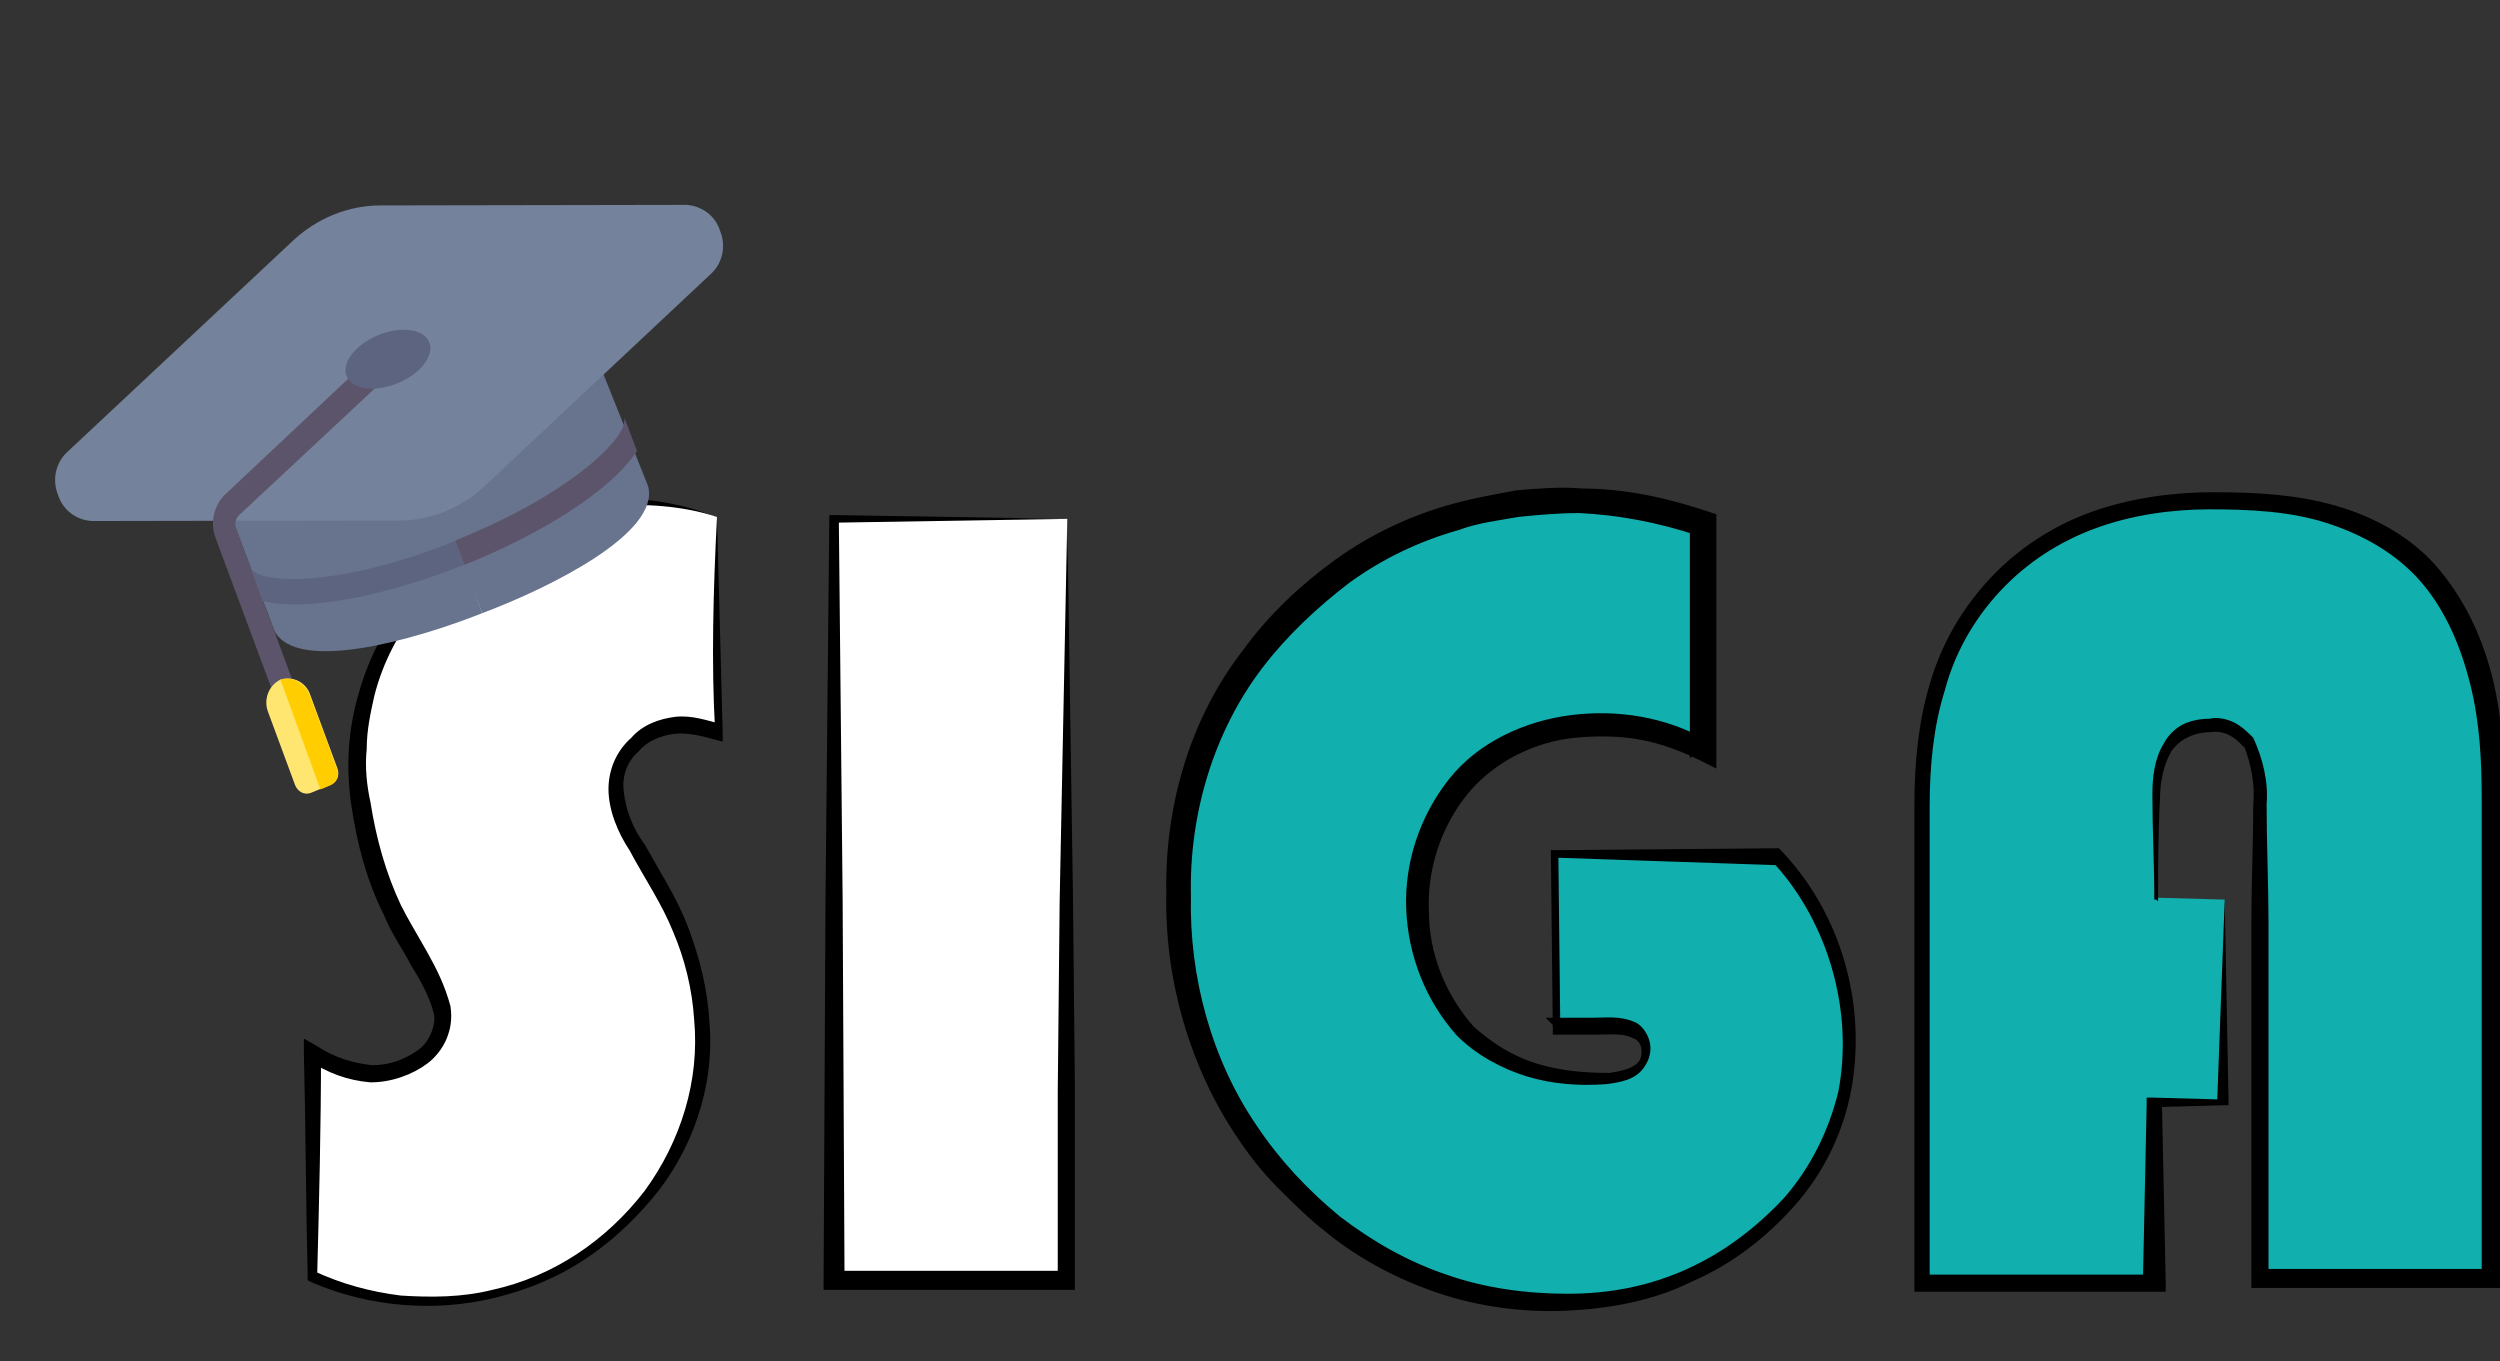
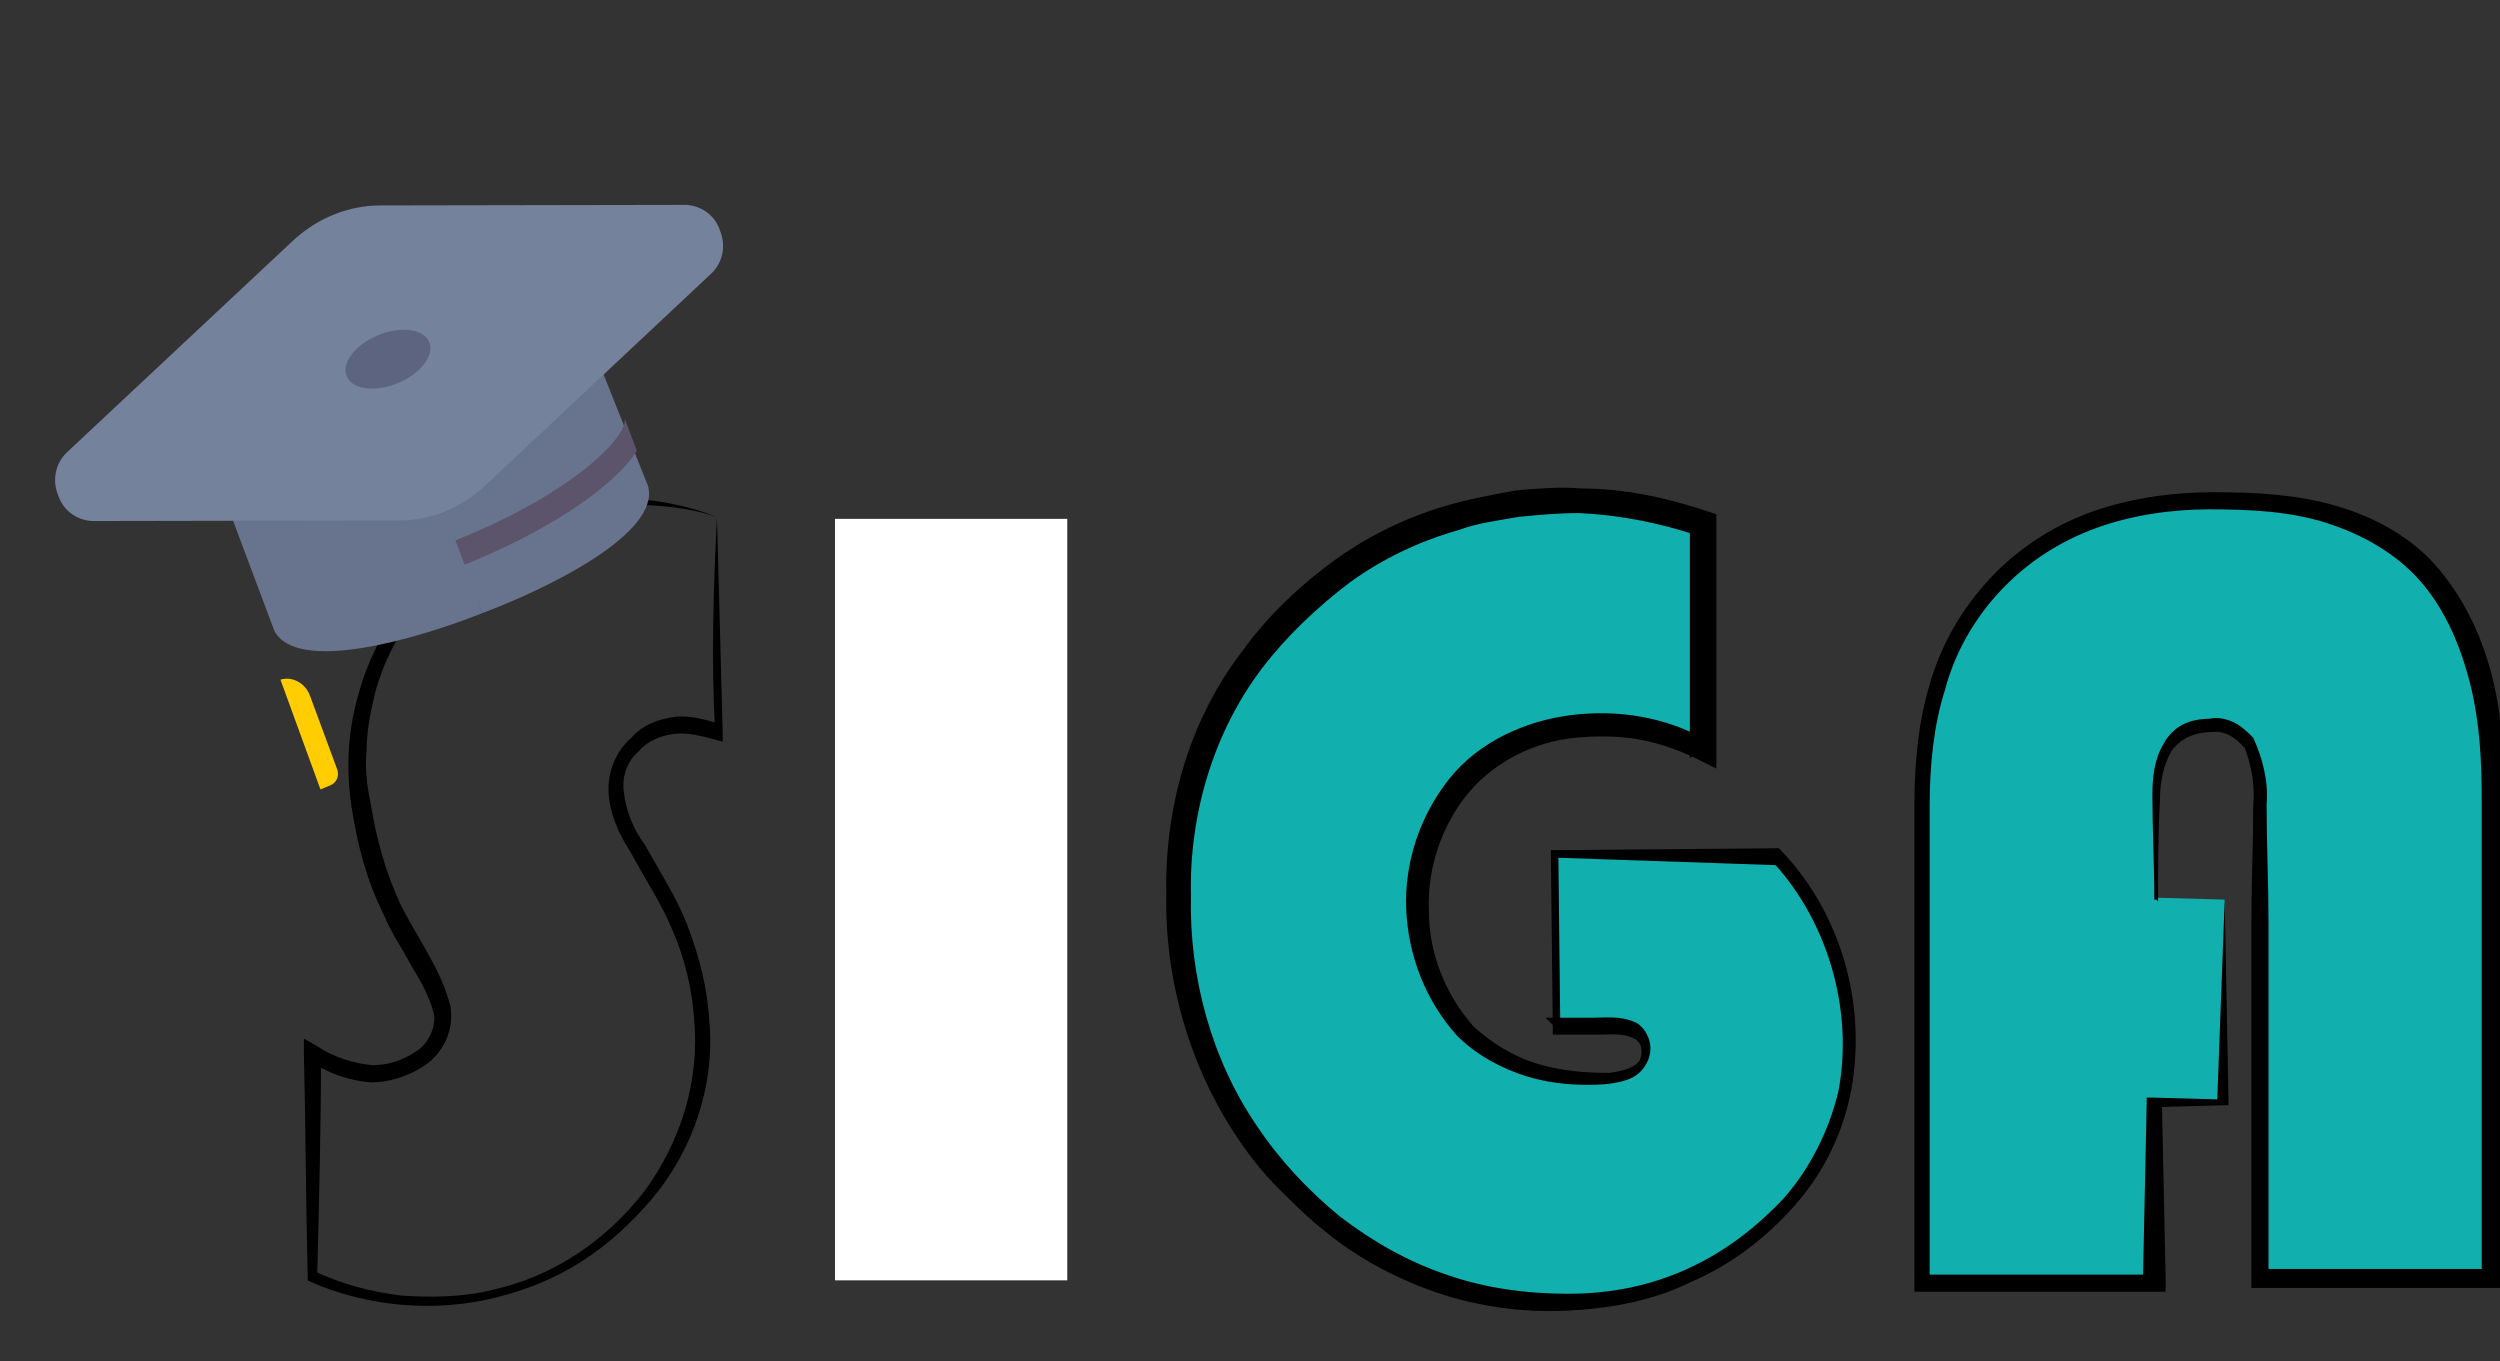
<svg xmlns="http://www.w3.org/2000/svg" xmlns:ns1="http://sodipodi.sourceforge.net/DTD/sodipodi-0.dtd" xmlns:ns2="http://www.inkscape.org/namespaces/inkscape" version="1.1" id="Capa_1" x="0px" y="0px" viewBox="0 0 167.7 91.3" style="enable-background:new 0 0 167.7 91.3;" xml:space="preserve" ns1:docname="Logo2.svg" ns2:version="1.0.1 (3bc2e813f5, 2020-09-07, custom)">
  <rect x="0" y="0" width="167.7" height="91.3" fill="#333333" stroke="none" />
  <defs id="defs51" />
  <ns1:namedview pagecolor="#ffffff" bordercolor="#666666" borderopacity="1" objecttolerance="10" gridtolerance="10" guidetolerance="10" ns2:pageopacity="0" ns2:pageshadow="2" ns2:window-width="1920" ns2:window-height="1050" id="namedview49" showgrid="false" ns2:zoom="4.802151" ns2:cx="-4.1842058" ns2:cy="59.940777" ns2:window-x="1" ns2:window-y="30" ns2:window-maximized="1" ns2:current-layer="Capa_1" ns2:pagecheckerboard="true" />
  <style type="text/css" id="style2">
	.st0{fill:#FFFFFF;}
	.st1{fill:#12AFAF;}
	.st2{fill:#68748D;}
	.st3{fill:#74829C;}
	.st4{fill:#5C546A;}
	.st5{fill:#FFE671;}
	.st6{fill:#5D647F;}
	.st7{fill:#FFCD00;}
</style>
  <title id="title4">Logo</title>
  <g id="g10" transform="matrix(1.277,0,0,1.277,-46.913,-29.428)">
-     <path class="st0" d="m 74.4,50.2 v 11.4 c -0.6,-0.2 -1.3,-0.4 -2,-0.4 -0.9,0 -1.8,0.3 -2.4,1 -0.7,0.6 -1,1.5 -1,2.4 0.1,1.1 0.5,2.1 1.1,3 l 0.9,1.6 c 1.6,2.5 2.4,5.3 2.5,8.3 0.1,3.7 -1.5,7.3 -4.3,9.9 -2.8,2.7 -6.5,4.1 -10.4,4 -2,0 -4,-0.5 -5.8,-1.3 V 78.4 c 0.9,0.6 2,1 3.1,1.1 1,0 1.9,-0.3 2.7,-0.9 0.7,-0.5 1.1,-1.4 1.1,-2.2 0,-0.6 -0.6,-1.9 -1.7,-3.8 -1.8,-2.8 -2.7,-6 -2.8,-9.4 0,-3.7 1.5,-7.2 4.1,-9.7 2.6,-2.7 6.2,-4.1 9.9,-4.1 1.7,0 3.4,0.2 5,0.8 z" id="path6" />
    <path d="m 74.4,50.2 c 0.1,3.7 0.2,7.6 0.3,11.4 V 62 l -0.4,-0.1 c -0.7,-0.2 -1.5,-0.4 -2.2,-0.3 -0.7,0.1 -1.4,0.4 -1.8,0.9 v 0 0 c -0.6,0.5 -0.9,1.3 -0.8,2.1 v 0 c 0.1,1 0.5,2 1.1,2.8 v 0 0 c 0.4,0.7 0.8,1.4 1.2,2.1 0.4,0.7 0.8,1.5 1.1,2.3 0.6,1.6 1,3.2 1.1,4.9 0.3,3.4 -0.9,6.8 -3,9.3 -1.1,1.3 -2.3,2.4 -3.7,3.3 -1.4,0.9 -2.9,1.5 -4.5,1.9 -3.2,0.8 -6.7,0.5 -9.7,-0.8 L 52.9,90.3 V 90.1 C 52.8,86.2 52.8,82.3 52.7,78.4 v -0.8 l 0.7,0.4 c 0.9,0.6 1.9,0.9 2.9,1 v 0 c 0.9,0 1.7,-0.3 2.4,-0.8 0.6,-0.4 1,-1.4 0.8,-2 -0.2,-0.8 -0.7,-1.7 -1.2,-2.5 -0.4,-0.8 -1,-1.6 -1.4,-2.6 -0.9,-1.8 -1.4,-3.7 -1.7,-5.7 -0.3,-2 -0.2,-4 0.4,-6 1.1,-3.9 3.9,-7.1 7.5,-8.9 3.5,-1.6 7.7,-1.7 11.3,-0.3 z m 0,0 c -1.8,-0.6 -3.8,-0.7 -5.7,-0.6 -1.9,0.1 -3.8,0.7 -5.4,1.5 -3.3,1.8 -6,4.9 -6.9,8.5 -0.2,0.9 -0.4,1.8 -0.4,2.8 -0.1,0.9 0,1.9 0.2,2.8 0.3,1.9 0.8,3.7 1.6,5.4 0.4,0.8 0.9,1.6 1.4,2.5 0.5,0.9 0.9,1.7 1.2,2.8 0.1,0.7 0,1.2 -0.2,1.7 -0.2,0.5 -0.6,1 -1,1.3 -0.8,0.6 -1.9,1 -3,1 v 0 0 C 55,79.8 53.9,79.4 52.9,78.7 l 0.7,-0.4 c 0,3.9 -0.1,7.8 -0.2,11.7 l -0.2,-0.2 c 1.5,0.7 3,1.1 4.6,1.3 1.6,0.1 3.2,0.1 4.8,-0.3 3.2,-0.7 6,-2.6 8,-5.2 1.9,-2.6 2.9,-5.8 2.6,-9 C 73.1,75 72.7,73.4 72.1,72 71.5,70.5 70.6,69.2 69.8,67.7 v 0 c -0.6,-0.9 -1.1,-2.1 -1.1,-3.2 v 0 0 c 0,-1 0.4,-2 1.2,-2.7 v 0 c 0.6,-0.7 1.5,-1 2.3,-1.1 0.9,-0.1 1.7,0.2 2.5,0.4 l -0.4,0.3 c -0.2,-3.5 -0.1,-7.3 0.1,-11.2 z" id="path8" />
  </g>
  <g id="g16" transform="matrix(1.277,0,0,1.277,-46.913,-29.428)">
    <rect x="80.6" y="50.3" class="st0" width="12.2" height="40" id="rect12" />
-     <path d="m 92.8,50.3 0.3,19.9 0.1,10 v 10.1 0.5 H 92.7 80.5 80 v -0.5 l 0.1,-20 0.1,-10 0.1,-10 v -0.2 h 0.2 z m 0,0 -12.2,0.2 0.2,-0.2 0.1,10 0.1,10 0.1,20 -0.5,-0.5 h 12.2 l -0.5,0.5 v -9.9 l 0.1,-10 z" id="path14" />
  </g>
  <g id="g22" transform="matrix(1.277,0,0,1.277,-46.913,-29.428)" style="stroke:#000000;stroke-opacity:1;stroke-width:0.391;stroke-miterlimit:4;stroke-dasharray:none">
    <path class="st1" d="M 118.4,67.9 H 130 c 2.4,2.6 3.7,6 3.8,9.6 0.1,3.8 -1.6,7.4 -4.4,9.8 -3,2.7 -6.8,4.1 -10.8,4 -5.4,0.1 -10.6,-2.2 -14.2,-6.2 -3.9,-4.1 -5.9,-9.5 -5.8,-15.1 -0.3,-11.2 8.5,-20.5 19.7,-20.8 0.4,0 0.7,0 1.1,0 2.3,0 4.6,0.5 6.7,1.2 v 11.9 c -1.6,-0.8 -3.4,-1.3 -5.3,-1.3 -2.6,-0.1 -5.1,0.8 -7,2.6 -3.6,3.8 -3.6,9.6 -0.2,13.5 1.8,1.7 4.3,2.6 6.8,2.5 1.8,0 2.7,-0.5 2.7,-1.6 0,-0.8 -0.6,-1.2 -1.8,-1.2 h -2.9 c 0,0 0,-8.9 0,-8.9 z" id="path18" style="stroke:none;stroke-opacity:1;stroke-width:0.391;stroke-miterlimit:4;stroke-dasharray:none" />
    <path d="M 118.4,67.9 130,67.8 h 0.1 v 0 c 3.1,3.2 4.5,7.9 3.7,12.4 -0.4,2.2 -1.4,4.3 -2.9,6 -1.5,1.7 -3.3,3.1 -5.4,4 -2,1 -4.3,1.4 -6.5,1.5 -2.2,0.1 -4.5,-0.2 -6.6,-0.9 -2.1,-0.7 -4.2,-1.8 -5.9,-3.2 -0.9,-0.7 -1.7,-1.5 -2.5,-2.3 -0.8,-0.8 -1.5,-1.7 -2.1,-2.6 C 99.4,79 98.1,74.4 98.2,70 c -0.1,-4.5 1.2,-9.1 4,-12.7 1.3,-1.8 3,-3.4 4.8,-4.7 1.8,-1.3 3.9,-2.3 6.1,-2.9 1.1,-0.3 2.2,-0.5 3.3,-0.7 1.1,-0.1 2.3,-0.2 3.4,-0.1 2.3,0 4.5,0.5 6.6,1.2 l 0.3,0.1 v 0.3 11.9 0.7 l -0.6,-0.3 c -1,-0.5 -2.1,-0.9 -3.2,-1.1 -1.1,-0.2 -2.3,-0.2 -3.4,-0.1 -2.2,0.2 -4.4,1.3 -5.8,3 -1.4,1.7 -2.2,4 -2.1,6.3 0,2.3 0.9,4.5 2.4,6.2 v 0 c 1,0.9 2.1,1.6 3.4,2 1.3,0.4 2.6,0.5 3.9,0.5 0.6,-0.1 1.3,-0.2 1.7,-0.7 0.3,-0.5 0.2,-1.3 -0.4,-1.5 -0.6,-0.3 -1.3,-0.2 -2,-0.2 h -2 -0.1 v -0.1 z m 0,0 0.1,8.9 -0.1,-0.1 h 2 c 0.7,0 1.4,-0.1 2.1,0.2 0.3,0.1 0.6,0.5 0.7,0.9 0.1,0.4 0,0.8 -0.2,1.1 -0.4,0.7 -1.2,0.8 -1.9,0.9 -1.4,0.1 -2.8,0 -4.1,-0.4 -1.3,-0.4 -2.6,-1.1 -3.6,-2.1 v 0 0 c -1.6,-1.8 -2.5,-4.1 -2.6,-6.5 -0.1,-2.4 0.7,-4.8 2.2,-6.7 1.5,-1.9 3.9,-3 6.3,-3.3 2.4,-0.3 4.9,0.1 7,1.3 l -0.6,0.4 V 50.6 L 126,51 c -2.1,-0.7 -4.2,-1.1 -6.3,-1.2 -1.1,0 -2.2,0.1 -3.2,0.2 -1.1,0.2 -2.1,0.3 -3.2,0.7 -2.1,0.6 -4,1.5 -5.8,2.8 -1.7,1.3 -3.3,2.8 -4.6,4.5 -2.6,3.4 -3.9,7.8 -3.8,12.1 -0.1,4.3 1.1,8.7 3.5,12.2 1.2,1.8 2.7,3.4 4.4,4.8 1.7,1.3 3.6,2.4 5.7,3.1 2,0.7 4.2,1 6.4,1 2.2,0 4.3,-0.4 6.3,-1.3 2,-0.9 3.7,-2.2 5.2,-3.8 1.4,-1.6 2.4,-3.6 2.9,-5.7 0.8,-4.2 -0.5,-8.9 -3.4,-12.1 h 0.1 z" id="path20" style="stroke:#000000;stroke-opacity:1;stroke-width:0.391;stroke-miterlimit:4;stroke-dasharray:none" />
  </g>
  <g id="g28" transform="matrix(1.277,0,0,1.277,-46.913,-29.428)">
    <path class="st1" d="M 153.6,70.3 V 80.9 H 150 v 9.5 H 137.8 V 64.9 c 0,-4.9 1.4,-8.7 4.1,-11.5 2.7,-2.8 6.6,-4.1 11.6,-4.1 4.8,0 8.4,1.2 10.7,3.7 2.3,2.5 3.5,6.3 3.5,11.4 v 25.8 h -12.2 v -25 c 0.1,-1.1 -0.1,-2.2 -0.6,-3.3 -0.5,-0.6 -1.2,-1 -2,-0.9 -1.9,0 -2.9,1.4 -2.9,4.2 v 5 z" id="path24" />
    <path d="m 153.6,70.3 0.2,10.6 v 0.2 h -0.2 l -3.6,0.1 0.3,-0.3 0.2,9.5 v 0.5 H 150 c -2,0 -4.1,0 -6.1,0 h -6.1 -0.5 V 90.4 65.3 c 0,-2.1 0.2,-4.3 0.8,-6.3 0.6,-2.1 1.7,-4 3.2,-5.6 1.5,-1.6 3.4,-2.8 5.4,-3.5 2,-0.7 4.2,-1 6.3,-1 2.1,0 4.3,0.1 6.4,0.7 2.1,0.6 4.1,1.7 5.5,3.4 1.4,1.7 2.3,3.7 2.8,5.8 0.5,2.1 0.6,4.2 0.6,6.3 v 25.1 0.5 H 167.8 155.6 155 V 90.2 77.7 71.5 c 0,-2.1 0.1,-4.2 0.1,-6.2 v 0 0 c 0.1,-1 -0.1,-2.1 -0.5,-3.1 v 0.1 c -0.4,-0.5 -1,-0.9 -1.7,-0.8 v 0 0 c -0.8,0 -1.6,0.3 -2.1,1 -0.4,0.7 -0.6,1.6 -0.6,2.5 -0.1,1.8 -0.1,3.6 -0.1,5.4 L 150,70.3 Z m 0,0 h -3.6 -0.1 v -0.1 c 0,-1.8 -0.1,-3.6 -0.1,-5.4 0,-0.9 0.1,-1.9 0.6,-2.7 0.2,-0.4 0.6,-0.8 1,-1 0.4,-0.2 0.9,-0.3 1.4,-0.3 v 0 c 0.4,-0.1 0.9,0 1.3,0.2 0.4,0.2 0.7,0.5 1,0.8 v 0 0 c 0.5,1.1 0.8,2.3 0.7,3.5 v 0 c 0,2.1 0.1,4.2 0.1,6.2 v 6.2 12.5 l -0.5,-0.5 h 12.2 l -0.5,0.5 V 65.1 c 0,-2.1 -0.1,-4.1 -0.6,-6.1 -0.5,-2 -1.3,-3.9 -2.6,-5.4 -1.3,-1.5 -3.1,-2.5 -5,-3.1 -1.9,-0.6 -4,-0.7 -6.1,-0.7 -2,0 -4.1,0.3 -6,1 -1.9,0.7 -3.6,1.8 -5,3.3 -1.4,1.5 -2.4,3.3 -2.9,5.2 -0.6,1.9 -0.8,4 -0.8,6.1 V 90.5 L 137.6,90 h 6.1 c 2,0 4.1,0 6.1,0 l -0.5,0.5 0.2,-9.5 v -0.3 h 0.3 l 3.6,0.1 -0.2,0.2 z" id="path26" />
  </g>
  <g id="g886" transform="matrix(0.225,-0.428,0.428,0.225,-1.637,41.674)">
    <path class="st2" d="m 30.412,23.5 21.2,18.2 -17.9,20 v 0 c -7.7,-6.6 -19.4,-18.9 -15.6,-24.4 z" id="path30" />
    <path class="st2" d="M 72.008,59.82 51.116,41.267 33.712,61.7 v 0 c 7.578,6.74 21.343,16.675 26.28,12.168 z" id="path30-3" style="fill:#68748d;stroke-width:1" />
    <path class="st3" d="m 26.612,0.3 40.6,14.1 c 4.3,1.5 7.9,4.5 10,8.5 l 19.8,37.5 c 0.9,2 0.5,4.3 -1,5.8 -1.4,1.7 -3.7,2.4 -5.8,1.7 l -40.7,-14.1 c -2.1,-0.7 -4.1,-1.9 -5.8,-3.3 -1.7,-1.5 -3.1,-3.2 -4.1,-5.2 l -19.8,-37.5 c -0.9,-2 -0.5,-4.3 1,-5.8 1.4,-1.7 3.7,-2.4 5.8,-1.7 z" id="path32" />
-     <path class="st4" d="m 10.112,43.8 c 0.8,0.5 1.8,0.4 2.4,-0.3 l 15.6,-17.4 c 0.5,-0.6 1.2,-0.8 1.9,-0.6 l 28.1,9.8 c 0.9,0.3 1.9,-0.2 2.3,-1.1 0.4,-0.7 0.2,-1.6 -0.6,-2 -0.1,0 -0.1,-0.1 -0.2,-0.1 l -28.1,-9.7 c -2.1,-0.6 -4.4,0.1 -5.8,1.7 l -15.6,17.4 c -0.7,0.6 -0.7,1.7 0,2.3 -0.1,0 0,0 0,0 z" id="path34" />
-     <path class="st5" d="m 0.512,52.2 2.4,2 c 0.8,0.6 1.8,0.4 2.4,-0.3 l 7.2,-8 c 1.3,-1.3 1.3,-3.3 0.1,-4.6 0,0 0,0 -0.1,-0.1 v 0 c -1.5,-1.1 -3.6,-0.8 -4.8,0.6 l -7.2,8 c -0.6,0.7 -0.7,1.7 0,2.4 z" id="path36" />
-     <path class="st6" d="m 38.412,56.3 c -8.5,-7.3 -15.9,-16.1 -17.4,-22.4 l 3.3,-3.6 c -1.5,1.9 2.9,11.8 16.5,23.4 13.6,11.6 24.4,14.6 26,12.8 l -3.3,3.7 c -6.5,-0.6 -16.5,-6.5 -25.1,-13.9 z" id="path38" />
    <path class="st4" d="m 40.912,53.7 c 13.7,11.7 24.4,14.6 26,12.8 l -3.3,3.7 c -6.6,-0.6 -16.5,-6.5 -25.1,-13.8 z" id="path42" />
    <ellipse transform="matrix(-0.768,-0.64,-0.64,0.768,0,0)" class="st6" cx="-66.774" cy="-11.746" rx="6.2" ry="3.6" id="ellipse44" style="stroke-width:1" />
    <path class="st7" d="m 12.412,45.9 -7.2,8 c -0.6,0.7 -1.6,0.9 -2.4,0.3 l -1.2,-1 10.9,-12 c 1.2,1.2 1.2,3.3 -0.1,4.7 0.1,-0.1 0,-0.1 0,0 z" id="path46" />
  </g>
</svg>